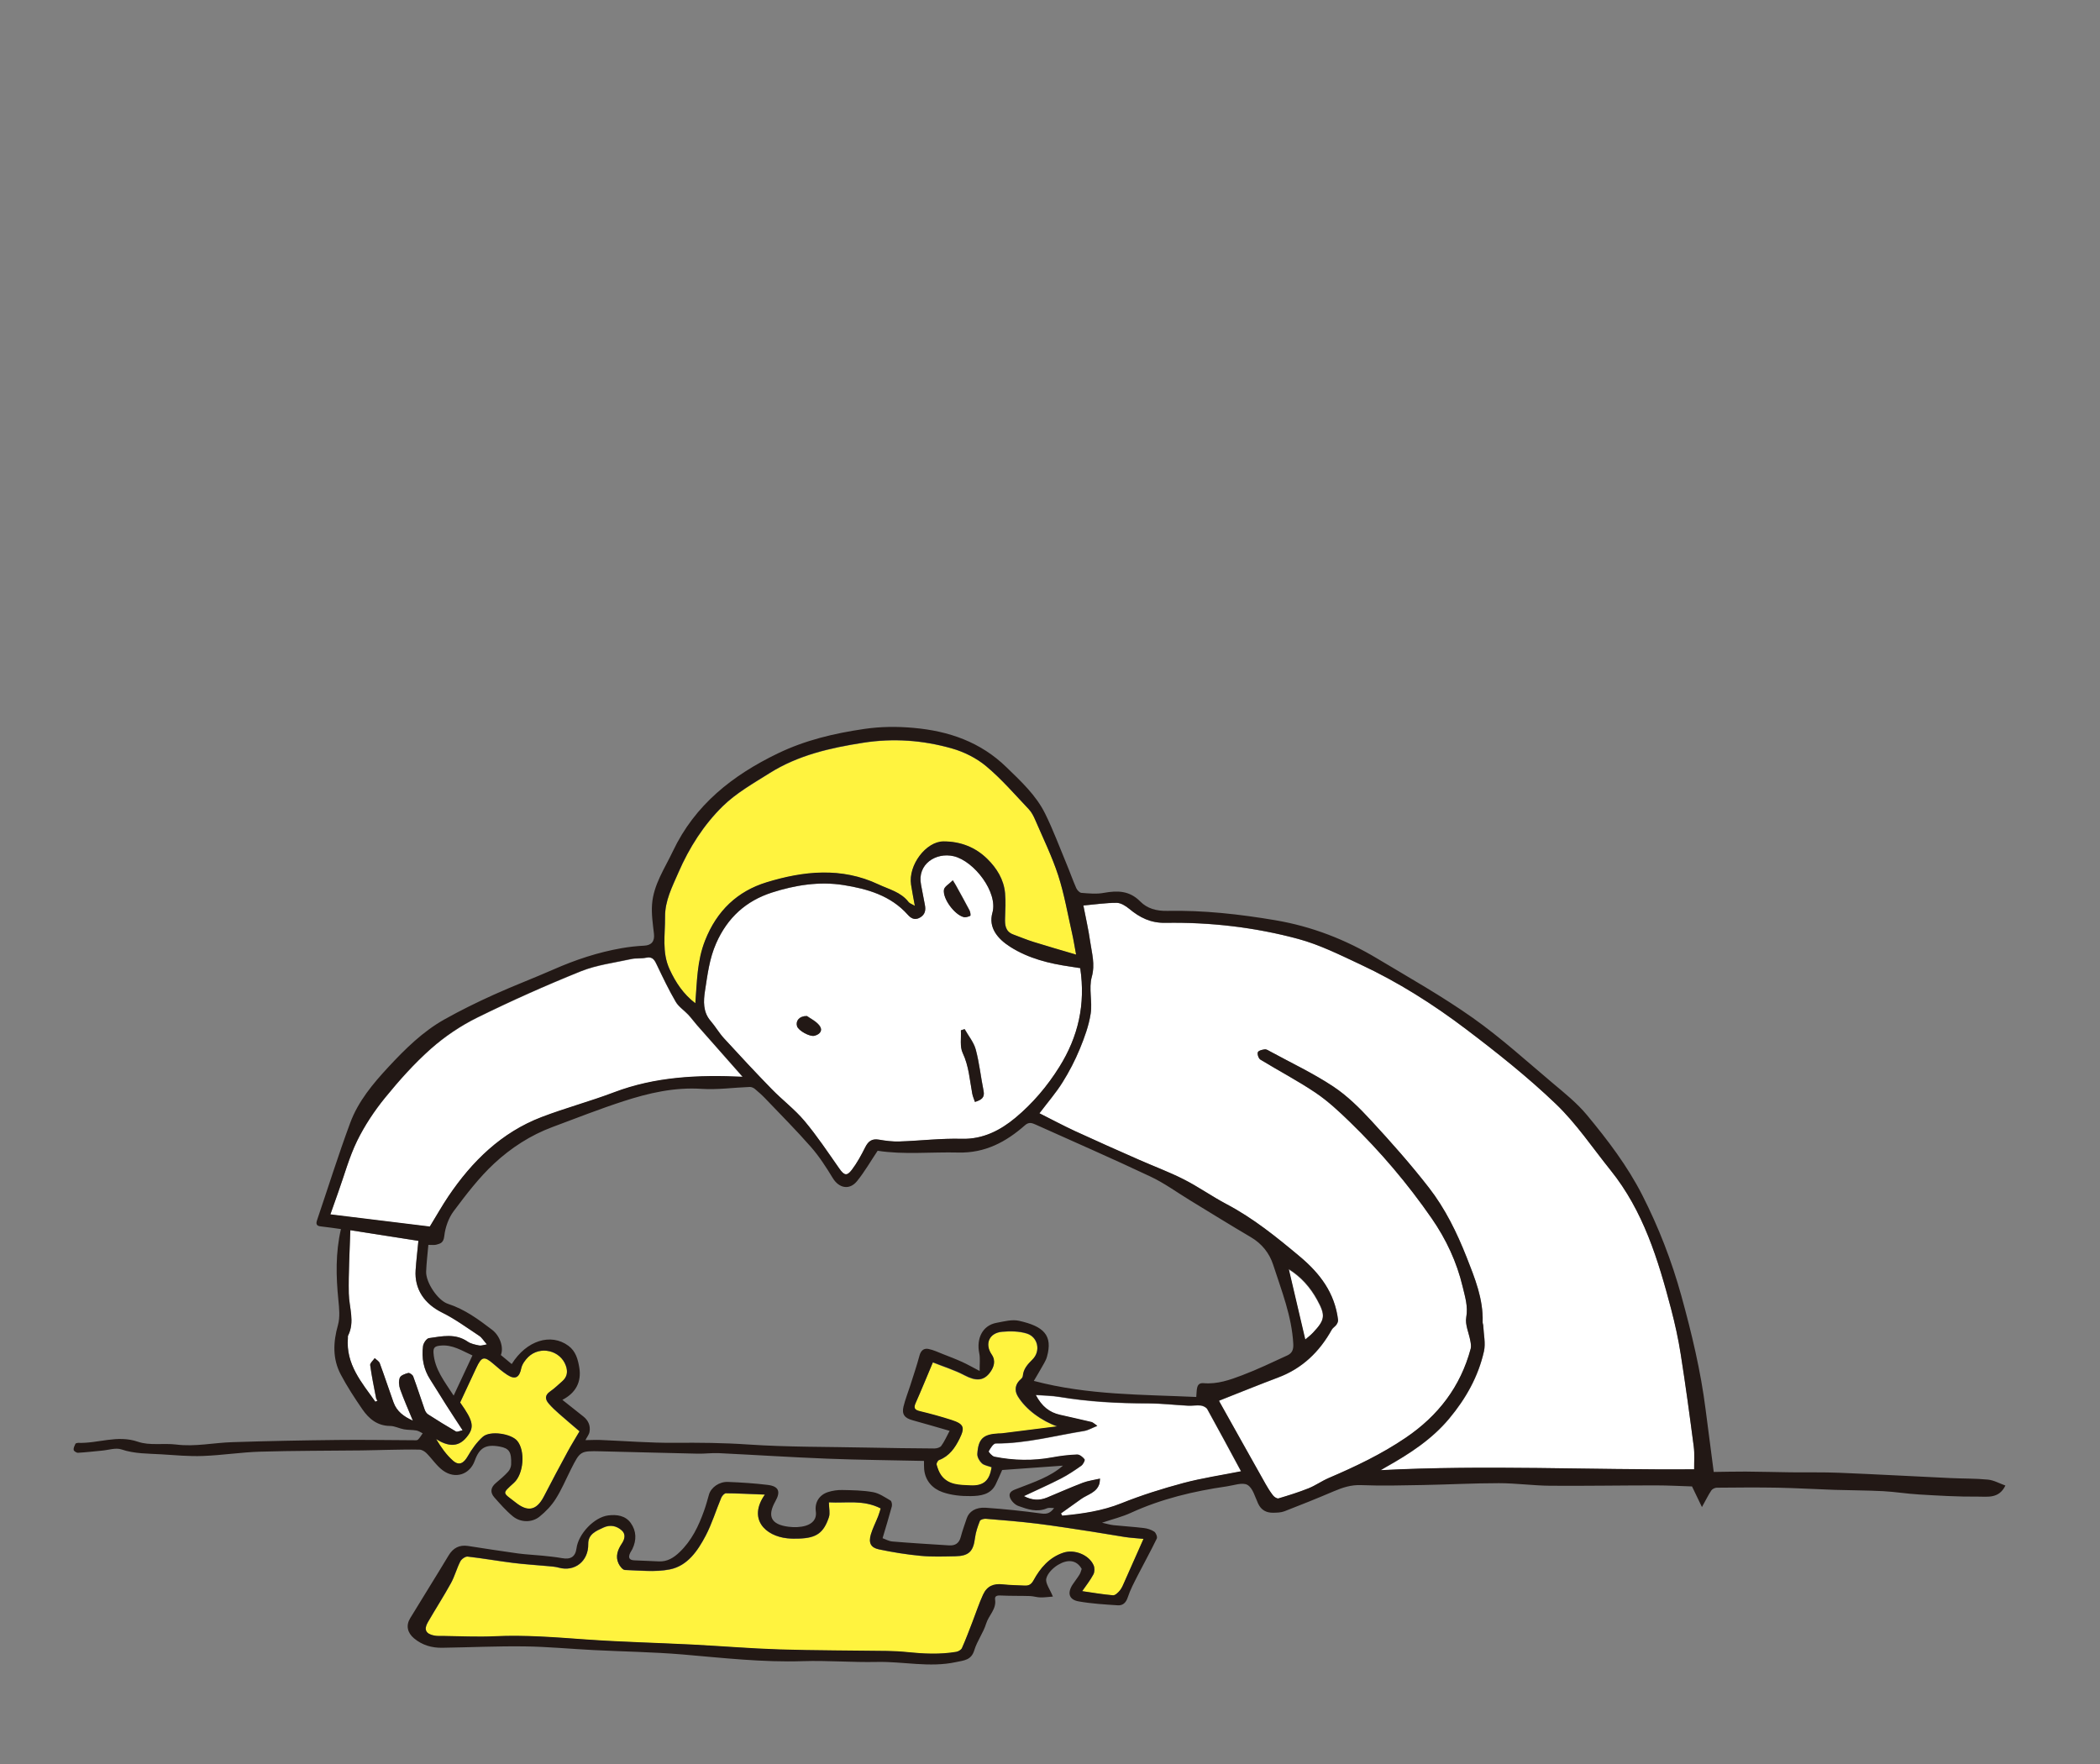
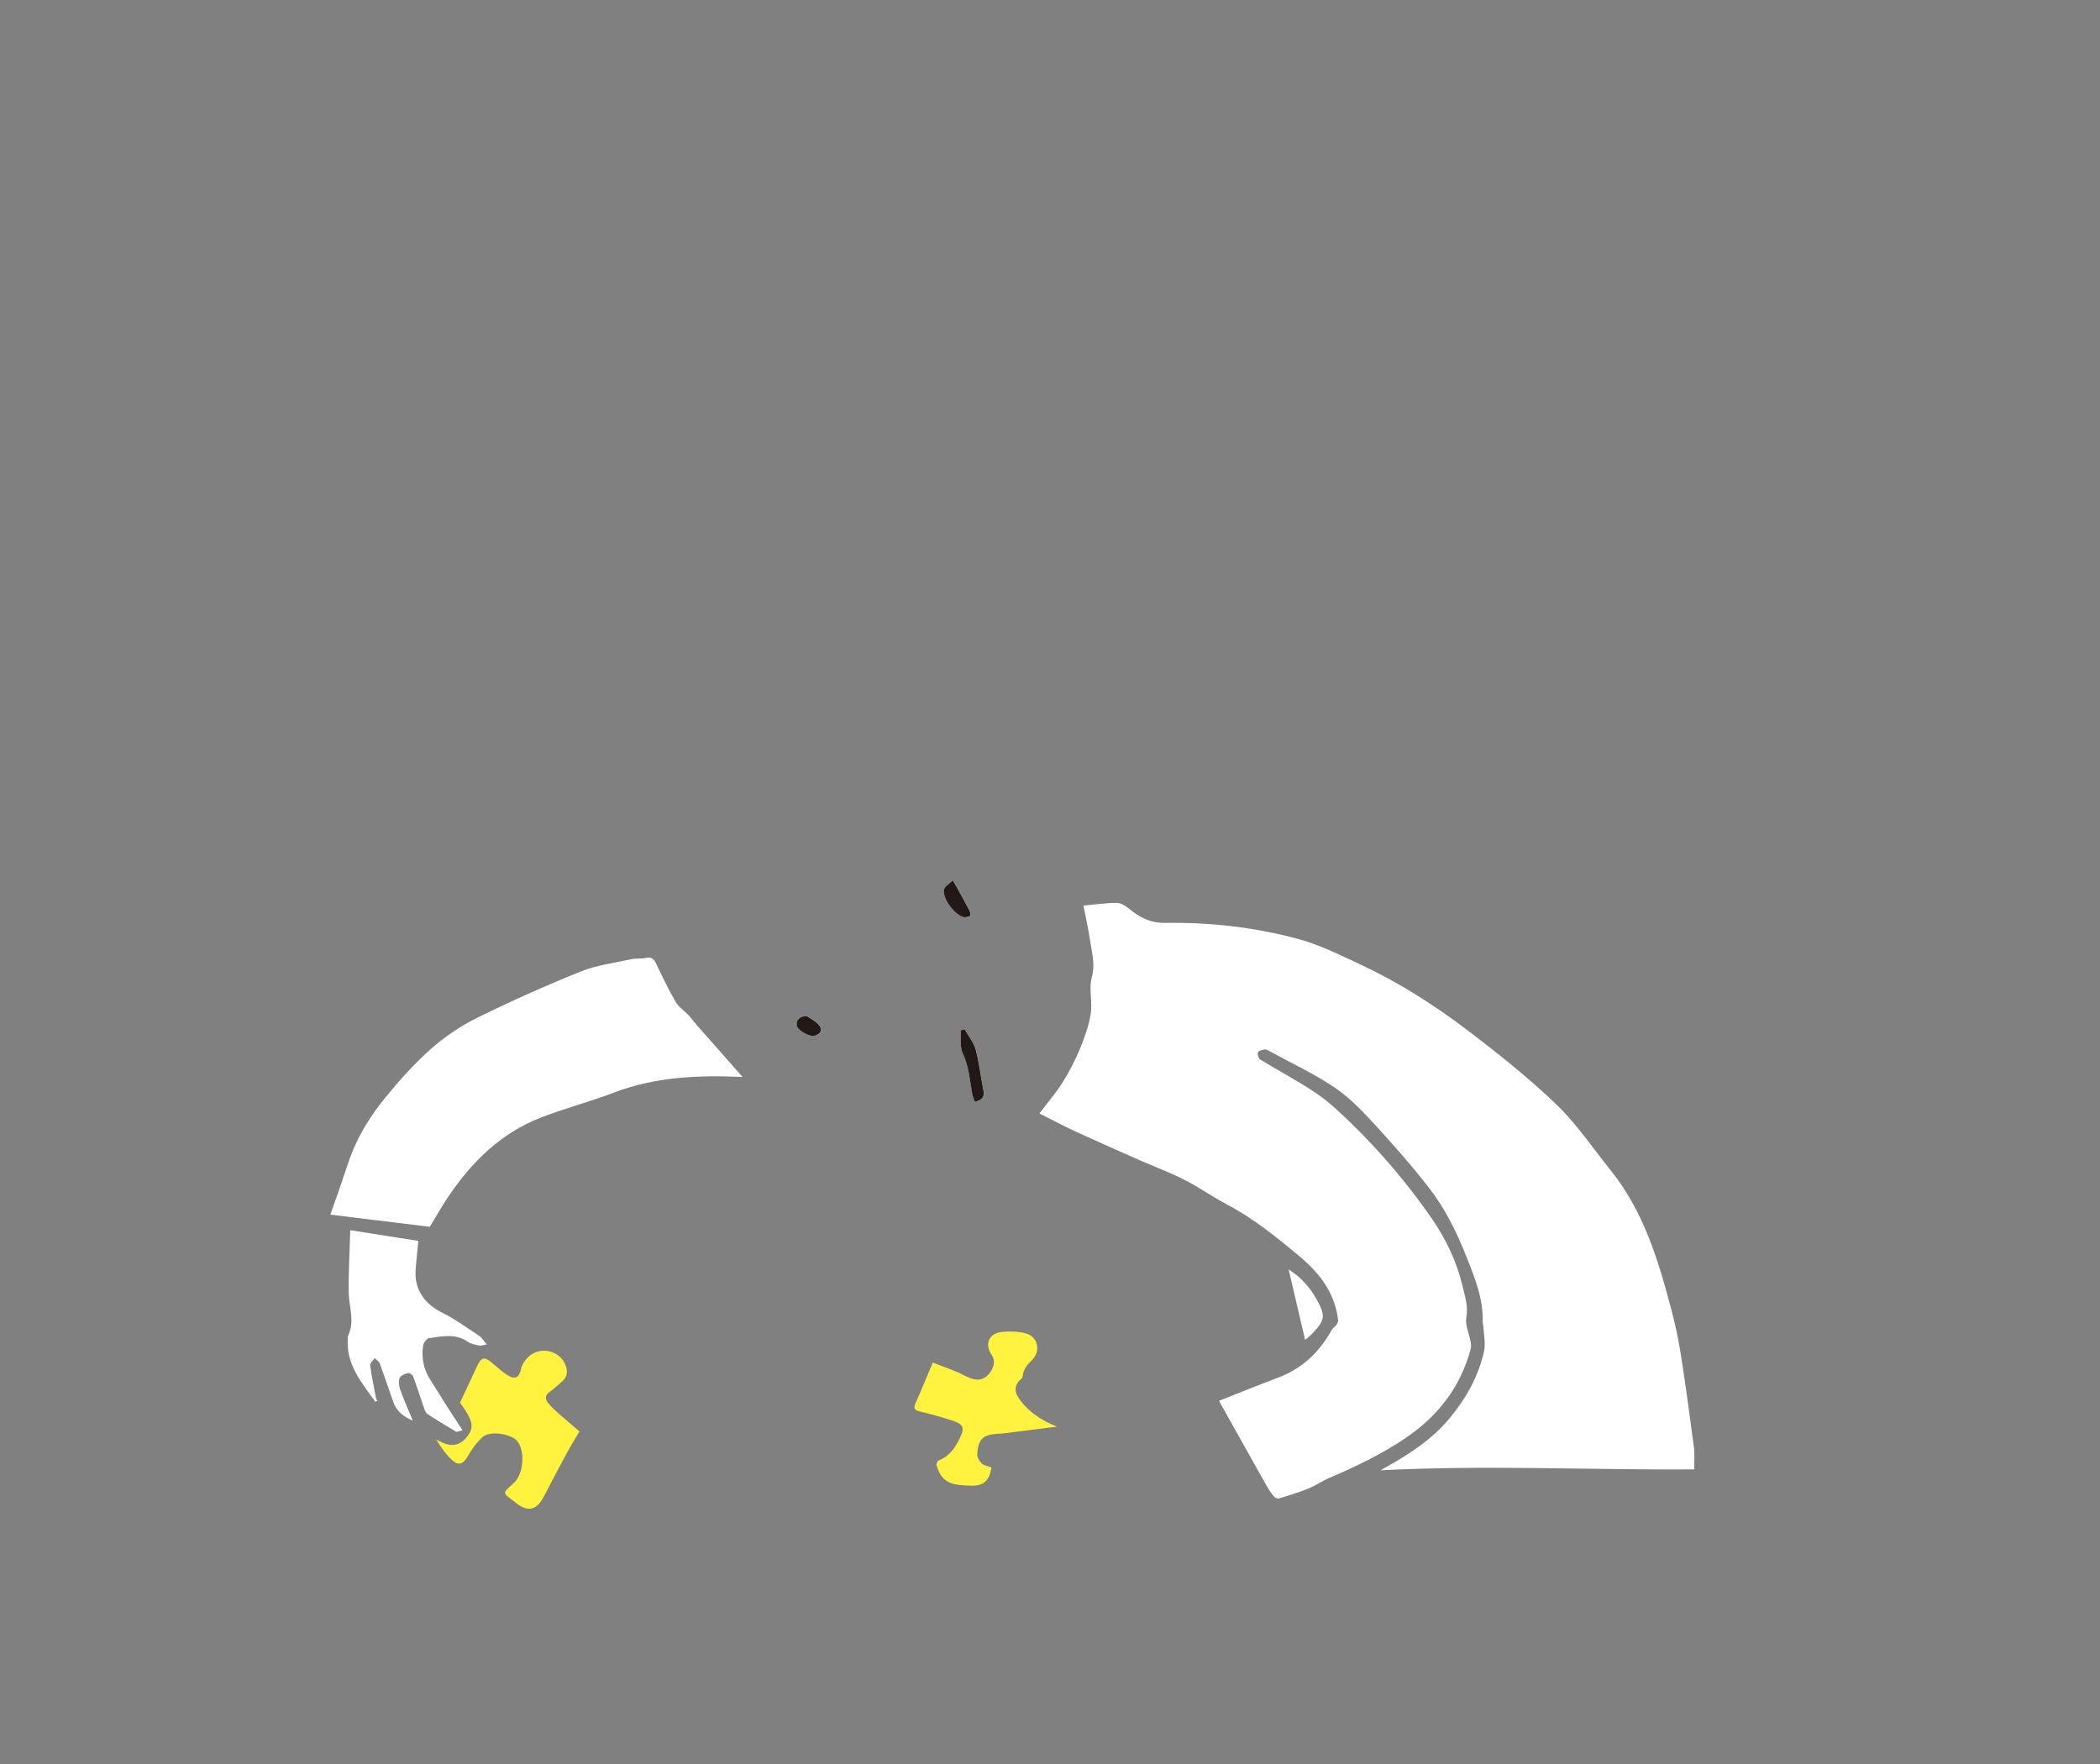
<svg xmlns="http://www.w3.org/2000/svg" id="_レイヤー_2" viewBox="0 0 400 336">
  <rect x="0" y="0" width="400" height="336" fill="#808080" stroke="none" />
  <defs>
    <style>.cls-1{fill:none;}.cls-2{fill:#fff33f;}.cls-3{fill:#fff;}.cls-4{fill:#221815;}</style>
  </defs>
  <g id="_レイヤー_1-2">
    <g>
      <rect class="cls-1" width="400" height="336" />
      <g>
        <path class="cls-3" d="M198,212.07c1.6-2.12,3.15-3.9,4.39-5.88,1.27-2.03,2.38-4.18,3.3-6.39,.89-2.16,1.72-4.42,2.07-6.72,.35-2.29-.4-4.81,.21-6.99,.67-2.41,.02-4.5-.3-6.7-.33-2.32-.86-4.61-1.3-6.9,2.17-.2,4.25-.51,6.33-.51,.8,0,1.72,.58,2.39,1.13,2.02,1.68,4.08,2.72,6.9,2.68,8.55-.14,17.04,.84,25.28,3.06,4.09,1.1,7.98,3.06,11.85,4.86,7.18,3.35,13.87,7.59,20.16,12.35,5.9,4.47,11.73,9.1,17.07,14.21,3.93,3.76,7.03,8.4,10.46,12.67,6.23,7.75,9.04,17.01,11.51,26.4,.75,2.83,1.38,5.71,1.83,8.61,.92,5.84,1.71,11.71,2.48,17.57,.19,1.45,.06,2.94,.08,4.36-19.83,.15-39.73-.87-59.72,.18,.33-.2,.66-.4,1-.59,4.47-2.51,8.75-5.28,12.07-9.26,3.15-3.77,5.53-7.99,6.61-12.8,.34-1.53-.06-3.22-.13-4.84-.01-.24-.13-.48-.12-.71,.14-4.4-1.47-8.37-3.04-12.34-1.86-4.71-4.09-9.28-7.19-13.27-3.44-4.43-7.18-8.64-10.99-12.77-2.2-2.39-4.57-4.74-7.26-6.52-3.8-2.51-7.95-4.46-11.96-6.65-.33-.18-.72-.45-1.05-.41-.48,.05-1.22,.24-1.33,.56-.13,.37,.14,1.18,.49,1.39,3.49,2.13,7.13,4.03,10.51,6.31,2.37,1.6,4.5,3.59,6.56,5.59,5.78,5.61,10.99,11.74,15.57,18.36,2.74,3.96,4.78,8.31,5.9,13.05,.45,1.91,1.04,3.69,.67,5.78-.25,1.4,.51,2.98,.78,4.48,.09,.49,.19,1.03,.07,1.49-1.95,7.24-6.18,12.77-12.38,16.97-4.62,3.13-9.58,5.5-14.67,7.67-1.32,.57-2.52,1.43-3.86,1.97-1.86,.75-3.78,1.34-5.7,1.91-.28,.08-.81-.26-1.03-.55-.54-.67-1-1.41-1.42-2.17-2.94-5.23-5.87-10.47-8.8-15.7-.07-.12-.08-.26-.06-.2,3.78-1.49,7.5-3.01,11.26-4.42,4.59-1.73,7.85-4.89,10.2-9.11,.2-.36,.64-.59,.88-.94,.18-.26,.35-.63,.31-.92-.63-5.12-3.42-8.82-7.32-12.09-4.41-3.69-8.83-7.27-13.94-9.96-2.75-1.45-5.31-3.28-8.09-4.68-2.77-1.41-5.7-2.49-8.55-3.74-4.08-1.81-8.17-3.61-12.23-5.48-2.28-1.06-4.5-2.25-6.75-3.38" />
-         <path class="cls-3" d="M205.77,184.45c1.02,6.88-.37,13-3.98,18.78-2.31,3.69-5.09,6.96-8.35,9.68-2.83,2.36-6.16,4.14-10.24,4.02-3.96-.11-7.94,.38-11.91,.51-1.28,.04-2.59-.13-3.87-.35-1.32-.23-2.03,.3-2.6,1.44-.75,1.49-1.55,2.99-2.56,4.31-.95,1.25-1.47,1.05-2.38-.24-2.15-3.06-4.22-6.19-6.62-9.05-1.87-2.23-4.25-4.02-6.29-6.12-3.08-3.16-6.08-6.39-9.06-9.64-.93-1.02-1.63-2.25-2.54-3.3-1.49-1.72-1.38-3.81-1.08-5.74,.48-3.06,.82-6.11,2.13-9.07,2.16-4.9,5.71-8.08,10.62-9.66,4.41-1.42,9.05-2.16,13.67-1.42,4.53,.73,8.95,2,12.2,5.64,.62,.69,1.32,1.1,2.29,.57,1.02-.56,1.18-1.42,.97-2.46-.26-1.27-.48-2.55-.73-3.83-.78-3.9,2.85-6.22,6.23-5.42,3.9,.92,8.47,6.9,7.37,10.77-.81,2.83,.99,4.98,3.43,6.52,3.51,2.21,7.4,3.16,11.43,3.74,.62,.09,1.23,.19,1.87,.29m-22.03,11.59c-.23,.07-.47,.14-.7,.22,.08,1.45-.24,3.08,.34,4.3,1.18,2.51,1.33,5.17,1.83,7.78,.1,.52,.33,1.02,.51,1.56,1.23-.38,1.9-.82,1.64-2.11-.54-2.62-.8-5.3-1.49-7.87-.37-1.38-1.39-2.59-2.11-3.88m-2.26-28.35c-.7,.71-1.61,1.19-1.69,1.79-.25,1.72,2.03,4.75,3.73,5.2,.39,.1,.91-.05,1.29-.23,.1-.05,.02-.71-.13-1.01-.83-1.59-1.71-3.16-2.58-4.74-.14-.25-.29-.49-.61-1.01m-27.79,25.85c-1.46-.03-2.19,.92-1.89,1.93,.25,.85,2.44,2.05,3.31,1.83,1.15-.29,1.64-1.08,.94-1.97-.66-.83-1.73-1.33-2.36-1.79" />
+         <path class="cls-3" d="M205.77,184.45m-22.03,11.59c-.23,.07-.47,.14-.7,.22,.08,1.45-.24,3.08,.34,4.3,1.18,2.51,1.33,5.17,1.83,7.78,.1,.52,.33,1.02,.51,1.56,1.23-.38,1.9-.82,1.64-2.11-.54-2.62-.8-5.3-1.49-7.87-.37-1.38-1.39-2.59-2.11-3.88m-2.26-28.35c-.7,.71-1.61,1.19-1.69,1.79-.25,1.72,2.03,4.75,3.73,5.2,.39,.1,.91-.05,1.29-.23,.1-.05,.02-.71-.13-1.01-.83-1.59-1.71-3.16-2.58-4.74-.14-.25-.29-.49-.61-1.01m-27.79,25.85c-1.46-.03-2.19,.92-1.89,1.93,.25,.85,2.44,2.05,3.31,1.83,1.15-.29,1.64-1.08,.94-1.97-.66-.83-1.73-1.33-2.36-1.79" />
        <path class="cls-3" d="M141.49,205.14c-8.55-.39-16.69-.02-24.55,2.97-4.54,1.72-9.25,2.97-13.78,4.71-7.66,2.93-13.25,8.41-17.76,15.1-1.2,1.78-2.26,3.67-3.54,5.76-6.03-.74-12.37-1.52-18.94-2.32,.54-1.53,1.03-2.92,1.52-4.3,1.17-3.25,2.07-6.63,3.58-9.72,1.42-2.91,3.27-5.69,5.32-8.21,2.69-3.3,5.56-6.52,8.74-9.34,2.64-2.33,5.66-4.37,8.82-5.93,6.45-3.18,13.04-6.12,19.71-8.81,3.03-1.22,6.4-1.63,9.62-2.34,.91-.2,1.9-.05,2.82-.25,1.35-.29,1.67,.55,2.13,1.51,1.11,2.33,2.23,4.66,3.53,6.89,.56,.96,1.61,1.62,2.39,2.46,.58,.62,1.08,1.32,1.64,1.96,2.38,2.71,4.77,5.41,7.16,8.11,.46,.53,.93,1.05,1.56,1.77" />
-         <path class="cls-3" d="M236.39,280.28c-3.71,.74-7.43,1.28-11.04,2.25-3.98,1.06-7.93,2.3-11.75,3.84-3.68,1.48-7.45,2.01-11.29,2.37-.08-.15-.16-.29-.24-.44,1.29-.92,2.58-1.84,3.87-2.76,1.25-.88,2.97-1.2,3.47-2.95,.05-.17,.04-.36,.1-.91-1.2,.28-2.27,.41-3.25,.78-2.29,.88-4.54,1.87-6.8,2.81-1.44,.59-2.84,.59-4.45-.26,2.48-1.17,4.79-2.19,7.04-3.34,1.36-.7,2.64-1.56,3.89-2.44,.35-.25,.75-1.05,.63-1.21-.33-.44-.94-.94-1.43-.92-1.58,.06-3.16,.25-4.71,.54-3.69,.68-7.37,.62-11.02-.12-.44-.09-1.16-.92-1.1-1.04,.33-.59,.88-1.5,1.35-1.5,5.73,.03,11.24-1.49,16.83-2.38,.75-.12,1.46-.55,2.51-.97-.6-.4-.82-.66-1.1-.72-2.01-.48-4.02-.92-6.03-1.38-1.99-.45-3.44-1.58-4.6-3.78,1.64,.12,3.04,.13,4.4,.35,5.65,.95,11.34,1.24,17.06,1.25,2.52,0,5.04,.31,7.56,.43,.81,.04,1.64-.12,2.44-.03,.44,.05,1.03,.34,1.23,.71,2.14,3.86,4.22,7.75,6.42,11.82" />
        <path class="cls-3" d="M71.51,267.03c-2.61-3.67-5.67-7.14-5.25-12.18,.01-.14-.03-.31,.03-.43,1.34-2.67,.2-5.35,.14-8.04-.08-3.91,.17-7.82,.29-12.05,4.67,.73,8.92,1.4,12.97,2.03-.19,1.99-.41,3.78-.53,5.57-.25,3.66,1.71,6.45,5.04,8.09,2.48,1.23,4.75,2.9,7.07,4.43,.5,.33,.83,.91,1.46,1.63-.67,.11-1.1,.29-1.47,.21-.75-.16-1.57-.31-2.18-.73-2.36-1.63-4.9-1.02-7.39-.67-.45,.06-1.05,.95-1.12,1.52-.29,2.25,.1,4.4,1.36,6.35,1.02,1.58,1.98,3.19,2.99,4.77,1,1.58,2.03,3.14,3.19,4.91-.55,.11-1.03,.37-1.28,.23-1.8-1.04-3.56-2.13-5.31-3.26-.29-.19-.53-.56-.64-.9-.74-2.11-1.42-4.24-2.19-6.33-.11-.31-.7-.71-.95-.65-.59,.15-1.42,.45-1.6,.9-.25,.63-.17,1.53,.07,2.2,.7,1.96,1.56,3.88,2.42,5.98-1.74-.78-3.07-1.76-3.69-3.49-.89-2.48-1.7-4.98-2.62-7.45-.14-.39-.63-.65-.96-.97-.3,.45-.91,.93-.86,1.33,.28,2.12,.73,4.22,1.13,6.32,.03,.16,.16,.31,.25,.46-.12,.06-.25,.12-.37,.18" />
-         <path class="cls-2" d="M145.71,284.69c-3.3,4.67,.07,7.91,4.26,8.34,.76,.08,1.54,.08,2.31,.05,3.22-.12,4.6-1.05,5.61-4.06,.26-.76,.02-1.69,0-2.84,3.28,.19,6.52-.55,9.87,1.16-.14,.44-.29,.99-.49,1.51-.45,1.16-1.04,2.28-1.39,3.46-.46,1.59-.03,2.5,1.55,2.83,2.62,.55,5.28,.98,7.94,1.23,2.19,.21,4.41,.12,6.61,.08,2.6-.05,3.44-.95,3.74-3.49,.13-1.11,.52-2.2,.93-3.24,.1-.25,.74-.44,1.12-.41,3.21,.27,6.43,.52,9.62,.91,3.5,.43,6.99,.99,10.48,1.52,2.13,.32,4.25,.72,6.38,1.04,1.04,.16,2.09,.21,3.57,.36-1.25,2.81-2.43,5.49-3.62,8.16-.25,.57-.49,1.18-.87,1.65-.34,.41-.9,.97-1.32,.94-1.98-.17-3.94-.51-5.87-.79,.74-1.07,1.54-2.08,2.13-3.19,.25-.47,.26-1.26,.04-1.75-.88-1.99-3.67-3.09-5.77-2.38-2.68,.9-4.38,2.9-5.67,5.27-.42,.77-.89,1.04-1.68,1-1.39-.07-2.79-.08-4.17-.23-1.76-.2-3.01,.31-3.77,1.97-.78,1.69-1.35,3.48-2.03,5.22-.64,1.65-1.26,3.31-1.98,4.93-.15,.34-.69,.66-1.09,.73-3.1,.52-6.21,.38-9.32,.05-1.29-.13-2.59-.2-3.89-.22-6.83-.1-13.67-.08-20.5-.29-5.57-.17-11.13-.64-16.69-.93-6.73-.34-13.47-.49-20.19-.97-5.77-.42-11.51-.88-17.3-.61-3.31,.15-6.63-.03-9.95-.06-.53,0-1.07,.03-1.58-.07-1.61-.31-2.04-1.14-1.23-2.54,1.44-2.5,3.01-4.93,4.4-7.45,.72-1.31,1.1-2.81,1.79-4.15,.23-.44,.96-.96,1.4-.91,2.88,.32,5.75,.84,8.63,1.2,2.23,.28,4.47,.4,6.71,.62,.66,.06,1.34,.11,1.98,.28,3.09,.86,5.7-1.25,5.64-4.48-.04-1.89,1.5-2.51,2.92-3.16,1.29-.59,2.51-.31,3.48,.57,.78,.7,.57,1.64,0,2.5-.77,1.16-1.27,2.44-.62,3.8,.24,.5,.79,1.21,1.21,1.22,2.86,.09,5.8,.44,8.55-.11,3.36-.67,5.31-3.54,6.82-6.4,1.21-2.3,1.97-4.84,2.98-7.25,.15-.36,.59-.85,.89-.85,2.37,.02,4.74,.14,7.43,.25" />
-         <path class="cls-2" d="M204.99,181.86c-2.95-.88-5.53-1.61-8.09-2.41-1.3-.41-2.57-.94-3.85-1.41-1.52-.56-1.64-1.79-1.59-3.16,.06-1.57,.15-3.16,0-4.72-.23-2.6-1.58-4.76-3.37-6.52-2.27-2.24-5.12-3.35-8.36-3.34-3.34,.01-6.74,4.52-6.18,8.23,.19,1.26,.45,2.51,.72,4.04-.57-.34-.98-.45-1.19-.72-1.47-1.92-3.73-2.41-5.76-3.37-7.05-3.32-14.26-2.55-21.29-.39-5.53,1.69-9.47,5.39-11.71,11.08-1.54,3.91-1.53,7.84-1.86,11.96-2.28-1.75-3.74-3.95-4.9-6.46-1.51-3.27-.84-6.65-.87-10-.03-3.1,1.36-5.73,2.55-8.46,2.05-4.73,4.81-9.06,8.44-12.62,2.57-2.52,5.83-4.36,8.92-6.3,5.44-3.42,11.53-4.81,17.84-5.79,5.76-.9,11.34-.48,16.83,1.07,2.35,.66,4.74,1.85,6.6,3.41,2.94,2.46,5.47,5.4,8.11,8.19,.55,.58,.93,1.36,1.25,2.1,1.5,3.48,3.18,6.91,4.35,10.5,1.16,3.59,1.8,7.34,2.64,11.03,.27,1.19,.46,2.4,.77,4.07" />
        <path class="cls-2" d="M110.38,272.64c-.78,1.33-1.56,2.58-2.27,3.88-1.53,2.83-3.05,5.67-4.52,8.53-1.53,2.97-3.32,2.79-5.34,1.2-2.55-2.01-2.76-1.61-.36-3.8,1.85-1.69,2.18-6.09,.62-7.97-1.14-1.38-5.17-2.02-6.56-.78-1.15,1.02-2.09,2.35-2.86,3.69-.78,1.36-1.67,1.87-2.83,.85-1.26-1.11-2.25-2.53-3.2-4.1,2.1,1.3,4.07,1.69,5.74-.29,1.64-1.94,1.36-3.12-1.17-6.69,1-2.15,2.04-4.36,3.06-6.56,1.04-2.23,1.5-2.33,3.31-.77,.84,.72,1.68,1.46,2.6,2.06,1.53,.99,2.31,.51,2.67-1.23,.16-.78,.74-1.58,1.33-2.16,2.27-2.21,6.12-1.28,7.16,1.63,.42,1.18,.26,2.17-.69,3-.76,.66-1.5,1.37-2.32,1.95-1.03,.71-.93,1.49-.24,2.29,.59,.69,1.27,1.31,1.95,1.92,1.26,1.11,2.54,2.19,3.92,3.37" />
        <path class="cls-2" d="M201.41,271.73c-3.52,.44-7.04,.89-10.56,1.33-.24,.03-.48,.02-.72,.03-2.88,.16-3.81,1-3.99,3.89-.04,.59,.4,1.35,.86,1.78,.45,.42,1.21,.51,1.85,.75-.38,2.53-1.51,3.6-4.05,3.47-1.99-.1-4.13-.03-5.52-1.89-.44-.59-.69-1.35-.9-2.06-.07-.24,.22-.79,.46-.88,1.97-.75,3.04-2.33,3.92-4.09,1.06-2.14,.81-2.78-1.55-3.54-1.96-.63-3.95-1.18-5.96-1.66-.97-.23-1.33-.54-.87-1.56,1.1-2.46,2.11-4.95,3.29-7.76,2.03,.81,4.14,1.46,6.05,2.47,2.06,1.08,3.63,1.16,4.9-.64,.6-.85,1.11-2.06,.26-3.3-1.41-2.05-.49-4.15,1.99-4.37,1.54-.13,3.21-.12,4.67,.33,2.17,.66,2.71,3.36,1.09,4.97-.93,.92-1.72,1.79-1.83,3.14-.02,.2-.19,.44-.36,.58-1.07,.9-1.3,2.1-.6,3.26,1.54,2.54,4.54,4.7,7.56,5.76" />
        <path class="cls-3" d="M248.59,255.2c-1.02-4.35-2.08-8.86-3.14-13.4,2.31,1.43,4.09,3.42,5.42,5.85,1.61,2.94,1.52,3.79-.81,6.26-.49,.52-1.08,.95-1.47,1.3" />
-         <path class="cls-4" d="M326.44,280.37c1.85-.02,3.96-.08,6.06-.07,2.84,.02,5.68,.1,8.52,.14,3.13,.04,6.26-.04,9.38,.09,7.07,.29,14.13,.68,21.19,1.01,2.35,.11,4.72,.06,7.06,.29,1.13,.11,2.21,.73,3.33,1.13-1.23,2.56-3.43,2.09-5.23,2.11-3.75,.04-7.51-.19-11.25-.41-2.28-.13-4.54-.51-6.82-.63-3.09-.16-6.19-.15-9.28-.25-3.59-.12-7.19-.34-10.78-.41-3.87-.07-7.74-.04-11.62,0-.35,0-.84,.24-1.03,.52-.57,.85-1.02,1.78-1.79,3.17-.7-1.46-1.23-2.55-1.89-3.93-2.06-.06-4.49-.2-6.92-.2-6.7,0-13.4,.12-20.1,.07-3.27-.03-6.53-.49-9.79-.49-4.8,0-9.6,.26-14.4,.35-3.94,.07-7.89,.18-11.83,.02-1.94-.08-3.57,.48-5.26,1.2-3.09,1.32-6.2,2.57-9.33,3.78-.65,.25-1.42,.27-2.14,.28-1.3,.02-2.3-.49-2.88-1.75-.59-1.26-1.01-2.97-2.03-3.55-.95-.54-2.61,.09-3.94,.28-6.3,.91-12.45,2.37-18.27,5.04-1.65,.76-3.44,1.19-5.49,1.88,.88,.19,1.53,.4,2.19,.47,1.92,.2,3.84,.31,5.75,.54,.69,.08,1.43,.31,2,.69,.33,.22,.64,1.01,.49,1.32-1.15,2.38-2.44,4.69-3.64,7.04-.69,1.36-1.42,2.72-1.89,4.16-.35,1.06-.96,1.58-1.93,1.51-2.48-.16-4.97-.31-7.41-.74-1.86-.32-2.22-1.6-1.15-3.23,.42-.64,.91-1.24,1.31-1.9,.2-.32,.28-.71,.41-1.06-1.02-1.8-2.75-1.83-4.5-.78-.97,.58-2.02,1.62-2.25,2.63-.2,.88,.7,2.02,1.26,3.42-.84,.06-1.62,.18-2.39,.16-.66-.01-1.31-.24-1.96-.26-1.82-.06-3.64-.01-5.46-.1-.66-.03-1.31-.03-1.2,.75,.28,1.87-1.22,3.02-1.7,4.59-.54,1.76-1.73,3.32-2.26,5.08-.58,1.92-1.97,1.93-3.49,2.26-5.04,1.09-10.05-.14-15.07-.03-4.69,.1-9.4-.3-14.09-.15-7.67,.25-15.25-.62-22.87-1.27-5.65-.48-11.34-.55-17.01-.84-4.37-.22-8.74-.65-13.12-.7-5.23-.07-10.47,.18-15.7,.26-1.98,.03-3.8-.49-5.36-1.79-1.27-1.06-1.59-2.45-.74-3.84,2.42-3.99,4.91-7.94,7.31-11.94,.88-1.46,2.06-2.07,3.72-1.82,3.16,.48,6.31,.99,9.47,1.42,1.56,.21,3.14,.27,4.71,.43,1.24,.13,2.49,.25,3.72,.47,1.64,.3,2.54-.27,2.75-1.87,.35-2.72,3.33-5.93,6.05-6.27,1.6-.2,3.27,.01,4.3,1.47,1.08,1.53,1.1,3.24,.29,4.94-.12,.26-.31,.49-.43,.75-.42,.9-.16,1.37,.87,1.4,1.54,.05,3.07,.14,4.61,.2,1.61,.07,2.82-.69,3.95-1.77,2.29-2.19,3.61-4.94,4.65-7.86,.37-1.02,.65-2.08,.95-3.12,.39-1.32,1.91-2.45,3.59-2.39,2.54,.1,5.08,.26,7.6,.57,2.09,.26,2.49,1.26,1.47,3.08-1.63,2.88-.86,4.47,2.5,4.89,1.07,.13,2.25,.11,3.27-.2,1.21-.38,2.13-1.18,1.91-2.77-.23-1.71,.7-3.12,2.34-3.64,.85-.27,1.79-.41,2.68-.39,1.97,.04,3.96,.06,5.89,.41,1.16,.21,2.25,.97,3.31,1.59,.24,.14,.35,.78,.26,1.13-.53,1.97-1.13,3.91-1.76,6.05,.48,.16,1.17,.57,1.89,.63,3.59,.3,7.19,.51,10.79,.74,1.15,.07,1.9-.41,2.21-1.6,.31-1.2,.75-2.37,1.14-3.55,.42-1.28,1.68-2.15,3.63-2.02,3.54,.24,7.08,.62,10.6,1.1,1.08,.15,1.72-.11,2.41-1.04-.56,0-1.01-.11-1.35,.04-1.91,.83-3.72,.19-5.46-.44-.68-.24-1.43-1.02-1.62-1.7-.29-1.06,.72-1.33,1.57-1.66,3.03-1.18,6.15-2.2,8.55-4.32-3.8,.27-7.68,.55-11.58,.83-.38,.84-.78,1.81-1.24,2.75-.98,1.98-2.93,2.19-4.73,2.22-1.8,.03-3.71-.16-5.39-.75-1.89-.67-3.29-2.14-3.5-4.35-.05-.51-.02-1.03-.03-1.6-6.23-.14-12.37-.19-18.49-.43-6.87-.27-13.73-.72-20.59-1.05-1.34-.06-2.69,.13-4.03,.1-6.15-.13-12.3-.31-18.45-.45-3.92-.09-3.92-.07-5.7,3.45-.95,1.89-1.77,3.86-2.9,5.63-.8,1.27-1.9,2.42-3.08,3.37-1.45,1.17-3.63,1.13-5.09-.08-1.29-1.06-2.4-2.34-3.51-3.59-.85-.96-.7-1.91,.3-2.75,.81-.68,1.62-1.37,2.33-2.15,.32-.35,.55-.9,.57-1.37,.09-2.4-.38-3.08-2.16-3.41-2.66-.49-3.88,.2-4.78,2.71-.94,2.61-3.7,3.55-6.04,1.85-1.21-.88-2.07-2.23-3.15-3.31-.34-.34-.87-.66-1.33-.67-1.96-.05-3.93,.01-5.89,.04-1.72,.03-3.44,.09-5.16,.11-6.44,.07-12.89,.05-19.33,.24-3.64,.11-7.27,.69-10.91,.82-2.64,.1-5.29-.16-7.93-.32-2.53-.15-5.06-.09-7.55-.93-1.08-.37-2.46,.12-3.7,.23-1.52,.14-3.04,.32-4.56,.41-.29,.02-.8-.31-.84-.54-.06-.36,.16-.79,.33-1.16,.06-.12,.34-.19,.52-.19,3.79,.14,7.46-1.57,11.4-.21,2.23,.77,4.87,.23,7.29,.53,3.59,.45,7.08-.34,10.62-.45,6.68-.22,13.37-.35,20.05-.42,4.84-.06,9.68,.03,14.52,.05,.29,0,.67,.05,.84-.1,.36-.34,.62-.8,.91-1.22-.4-.19-.79-.47-1.21-.54-.78-.13-1.59-.08-2.37-.22-.88-.16-1.73-.63-2.6-.64-2.45-.01-4.06-1.36-5.32-3.19-1.47-2.14-2.9-4.33-4.11-6.62-1.58-3-1.45-6.14-.53-9.4,.42-1.49,.24-3.21,.08-4.8-.45-4.48-.56-8.93,.49-13.49-1.33-.18-2.58-.38-3.84-.51-.83-.08-.95-.48-.71-1.18,2.1-6.19,4.05-12.43,6.32-18.55,1.52-4.11,4.34-7.47,7.3-10.66,3.19-3.43,6.52-6.72,10.63-9.03,3.06-1.72,6.22-3.27,9.41-4.71,3.76-1.7,7.64-3.17,11.42-4.83,4.16-1.83,8.44-3.25,12.91-4.03,1.42-.25,2.86-.41,4.3-.48,1.43-.07,2.05-.84,1.88-2.29-.21-1.85-.5-3.74-.36-5.58,.27-3.75,2.42-6.85,3.97-10.13,4.19-8.83,11.36-14.46,19.98-18.62,5.24-2.53,10.73-3.82,16.44-4.66,3.19-.47,6.33-.49,9.48-.2,6.67,.6,12.69,2.67,17.64,7.49,2.78,2.7,5.62,5.32,7.35,8.81,1.53,3.09,2.73,6.34,4.06,9.53,.65,1.55,1.2,3.14,1.88,4.68,.17,.39,.63,.88,.98,.91,1.42,.11,2.89,.26,4.27,0,2.6-.47,4.89-.44,6.93,1.63,1.34,1.36,3.1,1.84,5.14,1.8,6.94-.14,13.8,.63,20.65,1.79,6.96,1.19,13.34,3.68,19.33,7.27,6.15,3.68,12.42,7.21,18.26,11.34,5.36,3.79,10.25,8.25,15.29,12.49,2.24,1.88,4.56,3.75,6.41,5.98,3.96,4.77,7.73,9.72,10.56,15.28,3.12,6.13,5.6,12.53,7.43,19.15,1.97,7.13,3.7,14.33,4.63,21.7,.49,3.84,1,7.68,1.54,11.84m-128.44-68.3c2.25,1.13,4.47,2.32,6.75,3.38,4.05,1.87,8.14,3.68,12.23,5.48,2.85,1.26,5.78,2.34,8.55,3.75,2.77,1.41,5.33,3.23,8.09,4.69,5.11,2.69,9.53,6.27,13.94,9.96,3.9,3.26,6.69,6.96,7.32,12.09,.04,.29-.13,.66-.31,.92-.24,.35-.68,.58-.88,.94-2.35,4.22-5.61,7.38-10.2,9.11-3.76,1.42-7.48,2.93-11.26,4.42-.02-.06,0,.09,.06,.2,2.93,5.24,5.85,10.47,8.8,15.7,.42,.75,.89,1.49,1.42,2.17,.23,.29,.76,.63,1.03,.55,1.92-.57,3.84-1.17,5.7-1.91,1.33-.53,2.53-1.4,3.86-1.97,5.09-2.18,10.06-4.54,14.67-7.67,6.2-4.2,10.44-9.73,12.38-16.97,.12-.46,.02-1-.07-1.49-.27-1.5-1.03-3.08-.78-4.48,.37-2.09-.22-3.87-.67-5.78-1.12-4.74-3.16-9.09-5.9-13.05-4.58-6.62-9.79-12.75-15.57-18.36-2.06-2-4.19-3.99-6.56-5.59-3.38-2.28-7.03-4.18-10.51-6.31-.35-.21-.62-1.02-.49-1.39,.11-.32,.85-.51,1.33-.56,.33-.04,.72,.23,1.05,.41,4.01,2.18,8.17,4.14,11.96,6.65,2.69,1.78,5.06,4.13,7.26,6.52,3.81,4.12,7.55,8.34,10.99,12.77,3.1,3.99,5.33,8.55,7.19,13.27,1.56,3.98,3.18,7.94,3.04,12.34,0,.24,.11,.47,.12,.71,.07,1.62,.47,3.32,.13,4.84-1.08,4.81-3.46,9.03-6.61,12.8-3.32,3.99-7.6,6.75-12.07,9.26-.34,.19-.67,.39-1,.59,19.99-1.04,39.89-.02,59.72-.17-.02-1.43,.11-2.92-.08-4.36-.76-5.87-1.56-11.73-2.48-17.57-.45-2.89-1.09-5.77-1.83-8.61-2.47-9.39-5.28-18.65-11.51-26.4-3.44-4.27-6.53-8.91-10.46-12.67-5.34-5.11-11.17-9.74-17.07-14.21-6.29-4.77-12.98-9-20.16-12.35-3.87-1.81-7.76-3.76-11.85-4.86-8.24-2.22-16.73-3.2-25.28-3.06-2.82,.05-4.88-1-6.9-2.68-.67-.55-1.58-1.13-2.39-1.13-2.08,0-4.15,.31-6.33,.51,.44,2.29,.97,4.58,1.3,6.9,.31,2.2,.97,4.3,.3,6.7-.61,2.18,.14,4.7-.21,6.99-.35,2.29-1.18,4.56-2.07,6.72-.91,2.21-2.03,4.37-3.3,6.39-1.24,1.98-2.79,3.77-4.39,5.88m-116.39,25.1c-.16,1.81-.36,3.43-.42,5.06-.07,2.08,2.24,5.52,4.16,6.14,3.18,1.03,5.81,2.96,8.4,4.94,1.54,1.18,2.25,3.42,1.67,4.81,.68,.56,1.37,1.14,2.07,1.72,2.8-4.5,7.46-5.95,10.8-3.48,1.41,1.04,1.81,2.6,2.07,4.14,.46,2.75-.69,4.86-3.22,6.16,1.46,1.16,2.74,2.16,4,3.17,.94,.75,1.38,1.75,1.17,2.92-.09,.52-.48,.99-.78,1.58,1.07-.01,1.97-.07,2.87-.03,4.71,.19,9.43,.58,14.14,.54,4.67-.04,9.3,0,13.97,.32,7.57,.51,15.18,.43,22.77,.59,4.23,.08,8.47,.15,12.71,.17,.46,0,1.1-.18,1.33-.51,.6-.83,1.02-1.8,1.58-2.85-2.48-.71-4.77-1.39-7.07-2.02-1.48-.4-2.07-1.12-1.72-2.58,.32-1.35,.85-2.65,1.27-3.97,.61-1.92,1.26-3.82,1.78-5.76,.26-.97,.83-1.44,1.7-1.27,.97,.19,1.88,.64,2.81,1,1.2,.47,2.41,.93,3.58,1.46,1.04,.47,2.03,1.04,3.37,1.74-.02-1.33,.13-2.4-.08-3.41-.55-2.67,.54-5.27,3.32-5.77,1.41-.26,2.93-.68,4.26-.38,4.7,1.05,6.47,2.75,5.32,6.86-.23,.81-.75,1.54-1.16,2.3-.36,.65-.75,1.28-1.34,2.29,10.37,2.74,20.67,2.58,30.94,3.06,.13-1.21-.1-2.75,1.36-2.63,2.67,.23,5.04-.62,7.39-1.51,2.92-1.11,5.74-2.46,8.58-3.77,.87-.4,1.21-1.03,1.15-2.18-.28-5.29-2.23-10.13-3.82-15.06-.71-2.21-2.14-4.04-4.25-5.28-3.9-2.29-7.74-4.68-11.6-7.03-2.5-1.52-4.89-3.28-7.53-4.52-7.21-3.41-14.53-6.6-21.8-9.87-.7-.31-1.33-.6-2.09,.08-3.63,3.2-7.63,5.34-12.72,5.21-5.2-.13-10.43,.44-15.36-.34-1.33,1.99-2.48,4-3.92,5.78-1.45,1.79-3.46,1.35-4.63-.58-1.25-2.05-2.56-4.1-4.13-5.89-2.78-3.17-5.76-6.17-8.68-9.22-.63-.66-1.32-1.28-2.02-1.86-.26-.22-.66-.39-.99-.38-3.06,.11-6.13,.56-9.16,.36-5.17-.34-10.06,.79-14.87,2.35-4.57,1.48-9.05,3.25-13.56,4.93-4.16,1.55-7.87,3.96-11.06,6.92-2.9,2.69-5.35,5.91-7.73,9.09-.99,1.32-1.62,3.13-1.8,4.78-.14,1.23-.7,1.4-1.5,1.61-.4,.11-.85,.03-1.52,.04m124.16-52.72c-.64-.1-1.26-.2-1.87-.29-4.03-.58-7.92-1.53-11.43-3.74-2.44-1.54-4.23-3.69-3.43-6.52,1.1-3.87-3.47-9.84-7.37-10.77-3.38-.8-7.01,1.52-6.23,5.42,.25,1.27,.47,2.55,.73,3.83,.21,1.04,.05,1.89-.97,2.46-.96,.53-1.67,.13-2.29-.57-3.25-3.65-7.67-4.92-12.2-5.64-4.62-.74-9.26,0-13.67,1.42-4.91,1.58-8.46,4.76-10.62,9.66-1.31,2.96-1.65,6.02-2.13,9.07-.3,1.93-.41,4.02,1.08,5.74,.91,1.05,1.6,2.28,2.54,3.3,2.98,3.25,5.98,6.48,9.06,9.64,2.04,2.1,4.42,3.89,6.29,6.12,2.4,2.86,4.47,5.99,6.62,9.05,.91,1.29,1.43,1.49,2.38,.24,1-1.32,1.81-2.82,2.56-4.31,.57-1.14,1.28-1.67,2.6-1.44,1.27,.22,2.58,.39,3.87,.35,3.97-.13,7.95-.62,11.91-.51,4.08,.11,7.41-1.66,10.24-4.02,3.25-2.71,6.04-5.98,8.35-9.68,3.61-5.78,5-11.9,3.98-18.78m-60.06,100.24c-2.69-.1-5.06-.23-7.43-.25-.3,0-.74,.49-.89,.85-1.01,2.41-1.77,4.95-2.98,7.25-1.51,2.87-3.46,5.74-6.82,6.4-2.75,.55-5.7,.2-8.55,.11-.43-.01-.97-.72-1.21-1.22-.65-1.36-.16-2.64,.62-3.8,.57-.86,.78-1.8,0-2.5-.97-.88-2.19-1.16-3.48-.57-1.42,.65-2.96,1.27-2.92,3.16,.06,3.23-2.55,5.34-5.64,4.48-.64-.18-1.32-.22-1.98-.28-2.24-.21-4.48-.34-6.71-.62-2.88-.36-5.74-.87-8.63-1.2-.44-.05-1.17,.46-1.4,.91-.69,1.34-1.07,2.84-1.79,4.15-1.39,2.53-2.96,4.95-4.4,7.45-.81,1.4-.38,2.23,1.23,2.54,.51,.1,1.06,.07,1.58,.07,3.32,.04,6.64,.22,9.95,.06,5.79-.27,11.54,.2,17.3,.61,6.72,.48,13.46,.63,20.19,.97,5.57,.28,11.12,.75,16.69,.93,6.83,.21,13.67,.19,20.5,.29,1.3,.02,2.6,.08,3.89,.22,3.11,.32,6.22,.47,9.32-.05,.4-.07,.94-.38,1.09-.73,.72-1.61,1.34-3.28,1.98-4.93,.68-1.74,1.25-3.53,2.03-5.22,.76-1.66,2.01-2.17,3.77-1.97,1.38,.15,2.78,.16,4.17,.23,.79,.04,1.26-.23,1.68-1,1.29-2.36,2.99-4.36,5.67-5.26,2.1-.71,4.89,.39,5.77,2.38,.22,.49,.21,1.28-.04,1.75-.59,1.11-1.39,2.12-2.13,3.19,1.92,.28,3.89,.62,5.87,.79,.42,.03,.98-.52,1.32-.94,.38-.47,.62-1.08,.87-1.65,1.2-2.67,2.38-5.35,3.62-8.16-1.48-.14-2.53-.2-3.57-.36-2.13-.32-4.25-.72-6.38-1.04-3.49-.53-6.98-1.09-10.48-1.52-3.2-.39-6.41-.65-9.62-.91-.37-.03-1.02,.16-1.12,.41-.41,1.05-.79,2.14-.93,3.24-.31,2.54-1.15,3.44-3.74,3.49-2.2,.04-4.42,.13-6.61-.08-2.66-.25-5.32-.68-7.94-1.23-1.58-.33-2.01-1.24-1.55-2.83,.35-1.19,.93-2.3,1.39-3.46,.21-.52,.35-1.07,.49-1.51-3.35-1.71-6.59-.97-9.87-1.16,.02,1.16,.25,2.08,0,2.84-1.01,3.01-2.39,3.94-5.61,4.06-.77,.03-1.55,.03-2.31-.05-4.19-.43-7.56-3.68-4.26-8.34m59.27-102.83c-.31-1.67-.5-2.88-.77-4.07-.84-3.69-1.48-7.45-2.64-11.03-1.17-3.59-2.85-7.02-4.35-10.5-.32-.75-.7-1.52-1.25-2.1-2.65-2.79-5.18-5.74-8.11-8.19-1.86-1.56-4.25-2.75-6.6-3.41-5.49-1.55-11.07-1.97-16.83-1.07-6.31,.98-12.4,2.37-17.84,5.79-3.08,1.94-6.35,3.78-8.92,6.3-3.63,3.56-6.39,7.9-8.44,12.62-1.18,2.73-2.57,5.36-2.55,8.46,.03,3.36-.64,6.73,.87,10,1.16,2.52,2.62,4.71,4.9,6.46,.33-4.13,.31-8.05,1.86-11.96,2.24-5.69,6.18-9.38,11.71-11.08,7.03-2.15,14.24-2.93,21.29,.39,2.03,.96,4.29,1.45,5.76,3.37,.21,.27,.62,.38,1.19,.72-.27-1.52-.53-2.78-.72-4.04-.56-3.71,2.85-8.22,6.18-8.23,3.23,0,6.08,1.1,8.35,3.34,1.79,1.76,3.14,3.92,3.37,6.52,.14,1.56,.05,3.14,0,4.72-.05,1.37,.06,2.6,1.59,3.16,1.29,.47,2.55,1.01,3.85,1.41,2.56,.8,5.13,1.54,8.09,2.41m-63.49,23.28c-.63-.72-1.1-1.25-1.56-1.77-2.39-2.7-4.78-5.4-7.16-8.11-.56-.64-1.06-1.34-1.64-1.96-.78-.84-1.83-1.5-2.39-2.46-1.3-2.22-2.42-4.56-3.53-6.89-.46-.96-.78-1.79-2.13-1.51-.92,.2-1.91,.05-2.82,.25-3.23,.71-6.59,1.12-9.62,2.34-6.67,2.69-13.26,5.63-19.71,8.81-3.16,1.56-6.19,3.6-8.82,5.93-3.18,2.81-6.05,6.03-8.74,9.34-2.05,2.52-3.89,5.3-5.32,8.21-1.51,3.09-2.42,6.47-3.58,9.72-.5,1.38-.98,2.76-1.52,4.3,6.57,.8,12.9,1.58,18.94,2.32,1.28-2.09,2.33-3.97,3.54-5.76,4.51-6.68,10.1-12.17,17.76-15.1,4.53-1.73,9.25-2.99,13.78-4.71,7.86-2.98,16-3.36,24.55-2.96m94.9,75.14c-2.2-4.07-4.28-7.96-6.42-11.82-.2-.36-.79-.65-1.23-.71-.8-.09-1.63,.07-2.44,.03-2.52-.13-5.04-.43-7.56-.44-5.72,0-11.41-.3-17.06-1.25-1.36-.23-2.76-.23-4.4-.35,1.16,2.2,2.62,3.33,4.6,3.78,2.01,.46,4.03,.9,6.03,1.38,.27,.07,.5,.32,1.1,.72-1.06,.42-1.76,.85-2.51,.97-5.59,.89-11.1,2.41-16.83,2.38-.47,0-1.03,.91-1.35,1.5-.07,.12,.65,.96,1.1,1.04,3.66,.73,7.33,.8,11.02,.12,1.55-.29,3.14-.48,4.71-.54,.48-.02,1.1,.48,1.43,.92,.13,.17-.28,.97-.63,1.21-1.25,.88-2.53,1.74-3.89,2.44-2.25,1.16-4.57,2.18-7.04,3.35,1.61,.85,3.01,.86,4.45,.26,2.27-.94,4.51-1.94,6.8-2.81,.98-.37,2.05-.5,3.25-.78-.06,.55-.05,.74-.1,.91-.5,1.75-2.23,2.07-3.47,2.95-1.29,.92-2.58,1.84-3.87,2.76,.08,.15,.16,.29,.24,.44,3.85-.36,7.62-.9,11.29-2.37,3.82-1.53,7.77-2.77,11.75-3.84,3.61-.96,7.33-1.51,11.04-2.25m-164.88-13.25c.12-.06,.25-.12,.37-.18-.08-.15-.21-.3-.25-.46-.4-2.1-.85-4.2-1.13-6.32-.05-.4,.56-.88,.86-1.33,.33,.32,.81,.58,.96,.97,.91,2.47,1.73,4.97,2.62,7.45,.62,1.73,1.95,2.71,3.69,3.49-.87-2.1-1.72-4.01-2.42-5.98-.24-.67-.32-1.57-.07-2.2,.18-.46,1.01-.75,1.6-.9,.26-.07,.84,.34,.95,.65,.77,2.09,1.45,4.23,2.19,6.33,.12,.34,.35,.71,.64,.9,1.75,1.12,3.51,2.22,5.31,3.26,.25,.14,.72-.12,1.27-.23-1.16-1.78-2.19-3.34-3.19-4.91-1.01-1.58-1.97-3.19-2.99-4.77-1.26-1.95-1.66-4.1-1.36-6.35,.07-.57,.67-1.46,1.12-1.52,2.49-.35,5.04-.96,7.39,.67,.61,.42,1.43,.57,2.18,.73,.38,.08,.81-.1,1.47-.21-.63-.72-.96-1.3-1.46-1.63-2.32-1.53-4.59-3.21-7.07-4.43-3.33-1.65-5.29-4.43-5.04-8.09,.12-1.79,.34-3.58,.53-5.57-4.05-.64-8.29-1.3-12.97-2.03-.12,4.23-.37,8.14-.29,12.05,.05,2.69,1.2,5.37-.14,8.04-.06,.12-.02,.29-.03,.43-.43,5.04,2.64,8.5,5.25,12.18m38.88,5.61c-1.37-1.18-2.66-2.26-3.92-3.37-.68-.6-1.36-1.23-1.95-1.92-.69-.8-.79-1.57,.24-2.29,.83-.57,1.56-1.28,2.32-1.95,.95-.83,1.12-1.81,.69-3-1.04-2.9-4.89-3.83-7.16-1.63-.59,.58-1.17,1.38-1.33,2.16-.36,1.74-1.14,2.22-2.67,1.23-.93-.6-1.76-1.34-2.6-2.06-1.8-1.55-2.27-1.46-3.31,.77-1.03,2.21-2.06,4.41-3.06,6.56,2.53,3.57,2.81,4.74,1.17,6.69-1.66,1.98-3.64,1.59-5.74,.29,.95,1.58,1.94,2.99,3.2,4.1,1.16,1.03,2.05,.51,2.83-.85,.77-1.34,1.71-2.67,2.86-3.69,1.39-1.23,5.42-.6,6.56,.78,1.56,1.88,1.23,6.28-.62,7.97-2.4,2.19-2.18,1.8,.36,3.8,2.02,1.59,3.81,1.77,5.34-1.2,1.47-2.86,2.99-5.7,4.52-8.52,.7-1.3,1.49-2.56,2.27-3.89m91.03-.91c-3.02-1.06-6.02-3.23-7.56-5.77-.7-1.16-.47-2.36,.6-3.26,.17-.14,.34-.37,.36-.58,.11-1.35,.9-2.22,1.83-3.14,1.63-1.6,1.08-4.3-1.09-4.97-1.46-.45-3.12-.46-4.67-.33-2.47,.21-3.4,2.31-1.99,4.36,.85,1.24,.34,2.45-.26,3.3-1.27,1.8-2.84,1.72-4.9,.64-1.91-1.01-4.02-1.66-6.05-2.47-1.19,2.81-2.2,5.3-3.29,7.76-.46,1.03-.1,1.33,.87,1.56,2,.48,4,1.03,5.96,1.66,2.35,.76,2.6,1.4,1.55,3.54-.87,1.77-1.95,3.34-3.92,4.09-.24,.09-.53,.64-.46,.88,.2,.72,.46,1.47,.9,2.06,1.38,1.86,3.53,1.79,5.52,1.89,2.54,.13,3.68-.94,4.05-3.47-.63-.24-1.39-.33-1.85-.75-.46-.42-.9-1.19-.86-1.78,.18-2.89,1.11-3.73,3.99-3.89,.24-.01,.48,0,.72-.03,3.52-.44,7.04-.89,10.56-1.33m-111.45-13.49c-2.01-.9-3.81-2.12-6.14-1.87-.98,.11-1.34,.33-1.28,1.36,.21,3.16,2.11,5.47,3.84,8.16,1.25-2.67,2.4-5.12,3.58-7.65m158.64-3.05c.39-.34,.98-.78,1.47-1.3,2.33-2.47,2.42-3.31,.81-6.26-1.33-2.43-3.11-4.42-5.42-5.85,1.06,4.54,2.12,9.05,3.14,13.4" />
        <path class="cls-4" d="M183.74,196.04c.72,1.29,1.74,2.5,2.11,3.88,.69,2.57,.96,5.25,1.49,7.87,.26,1.29-.41,1.73-1.64,2.11-.18-.54-.41-1.04-.51-1.56-.49-2.62-.64-5.27-1.83-7.78-.57-1.21-.25-2.85-.34-4.3,.23-.07,.47-.14,.7-.22" />
        <path class="cls-4" d="M181.48,167.69c.32,.52,.48,.76,.61,1.01,.87,1.58,1.75,3.15,2.58,4.74,.16,.3,.23,.96,.14,1.01-.39,.18-.9,.34-1.29,.23-1.7-.45-3.98-3.48-3.73-5.2,.09-.6,.99-1.08,1.69-1.79" />
        <path class="cls-4" d="M153.7,193.54c.63,.46,1.7,.96,2.36,1.79,.7,.89,.21,1.67-.94,1.97-.88,.22-3.06-.98-3.31-1.83-.3-1.01,.44-1.96,1.89-1.93" />
      </g>
    </g>
  </g>
</svg>